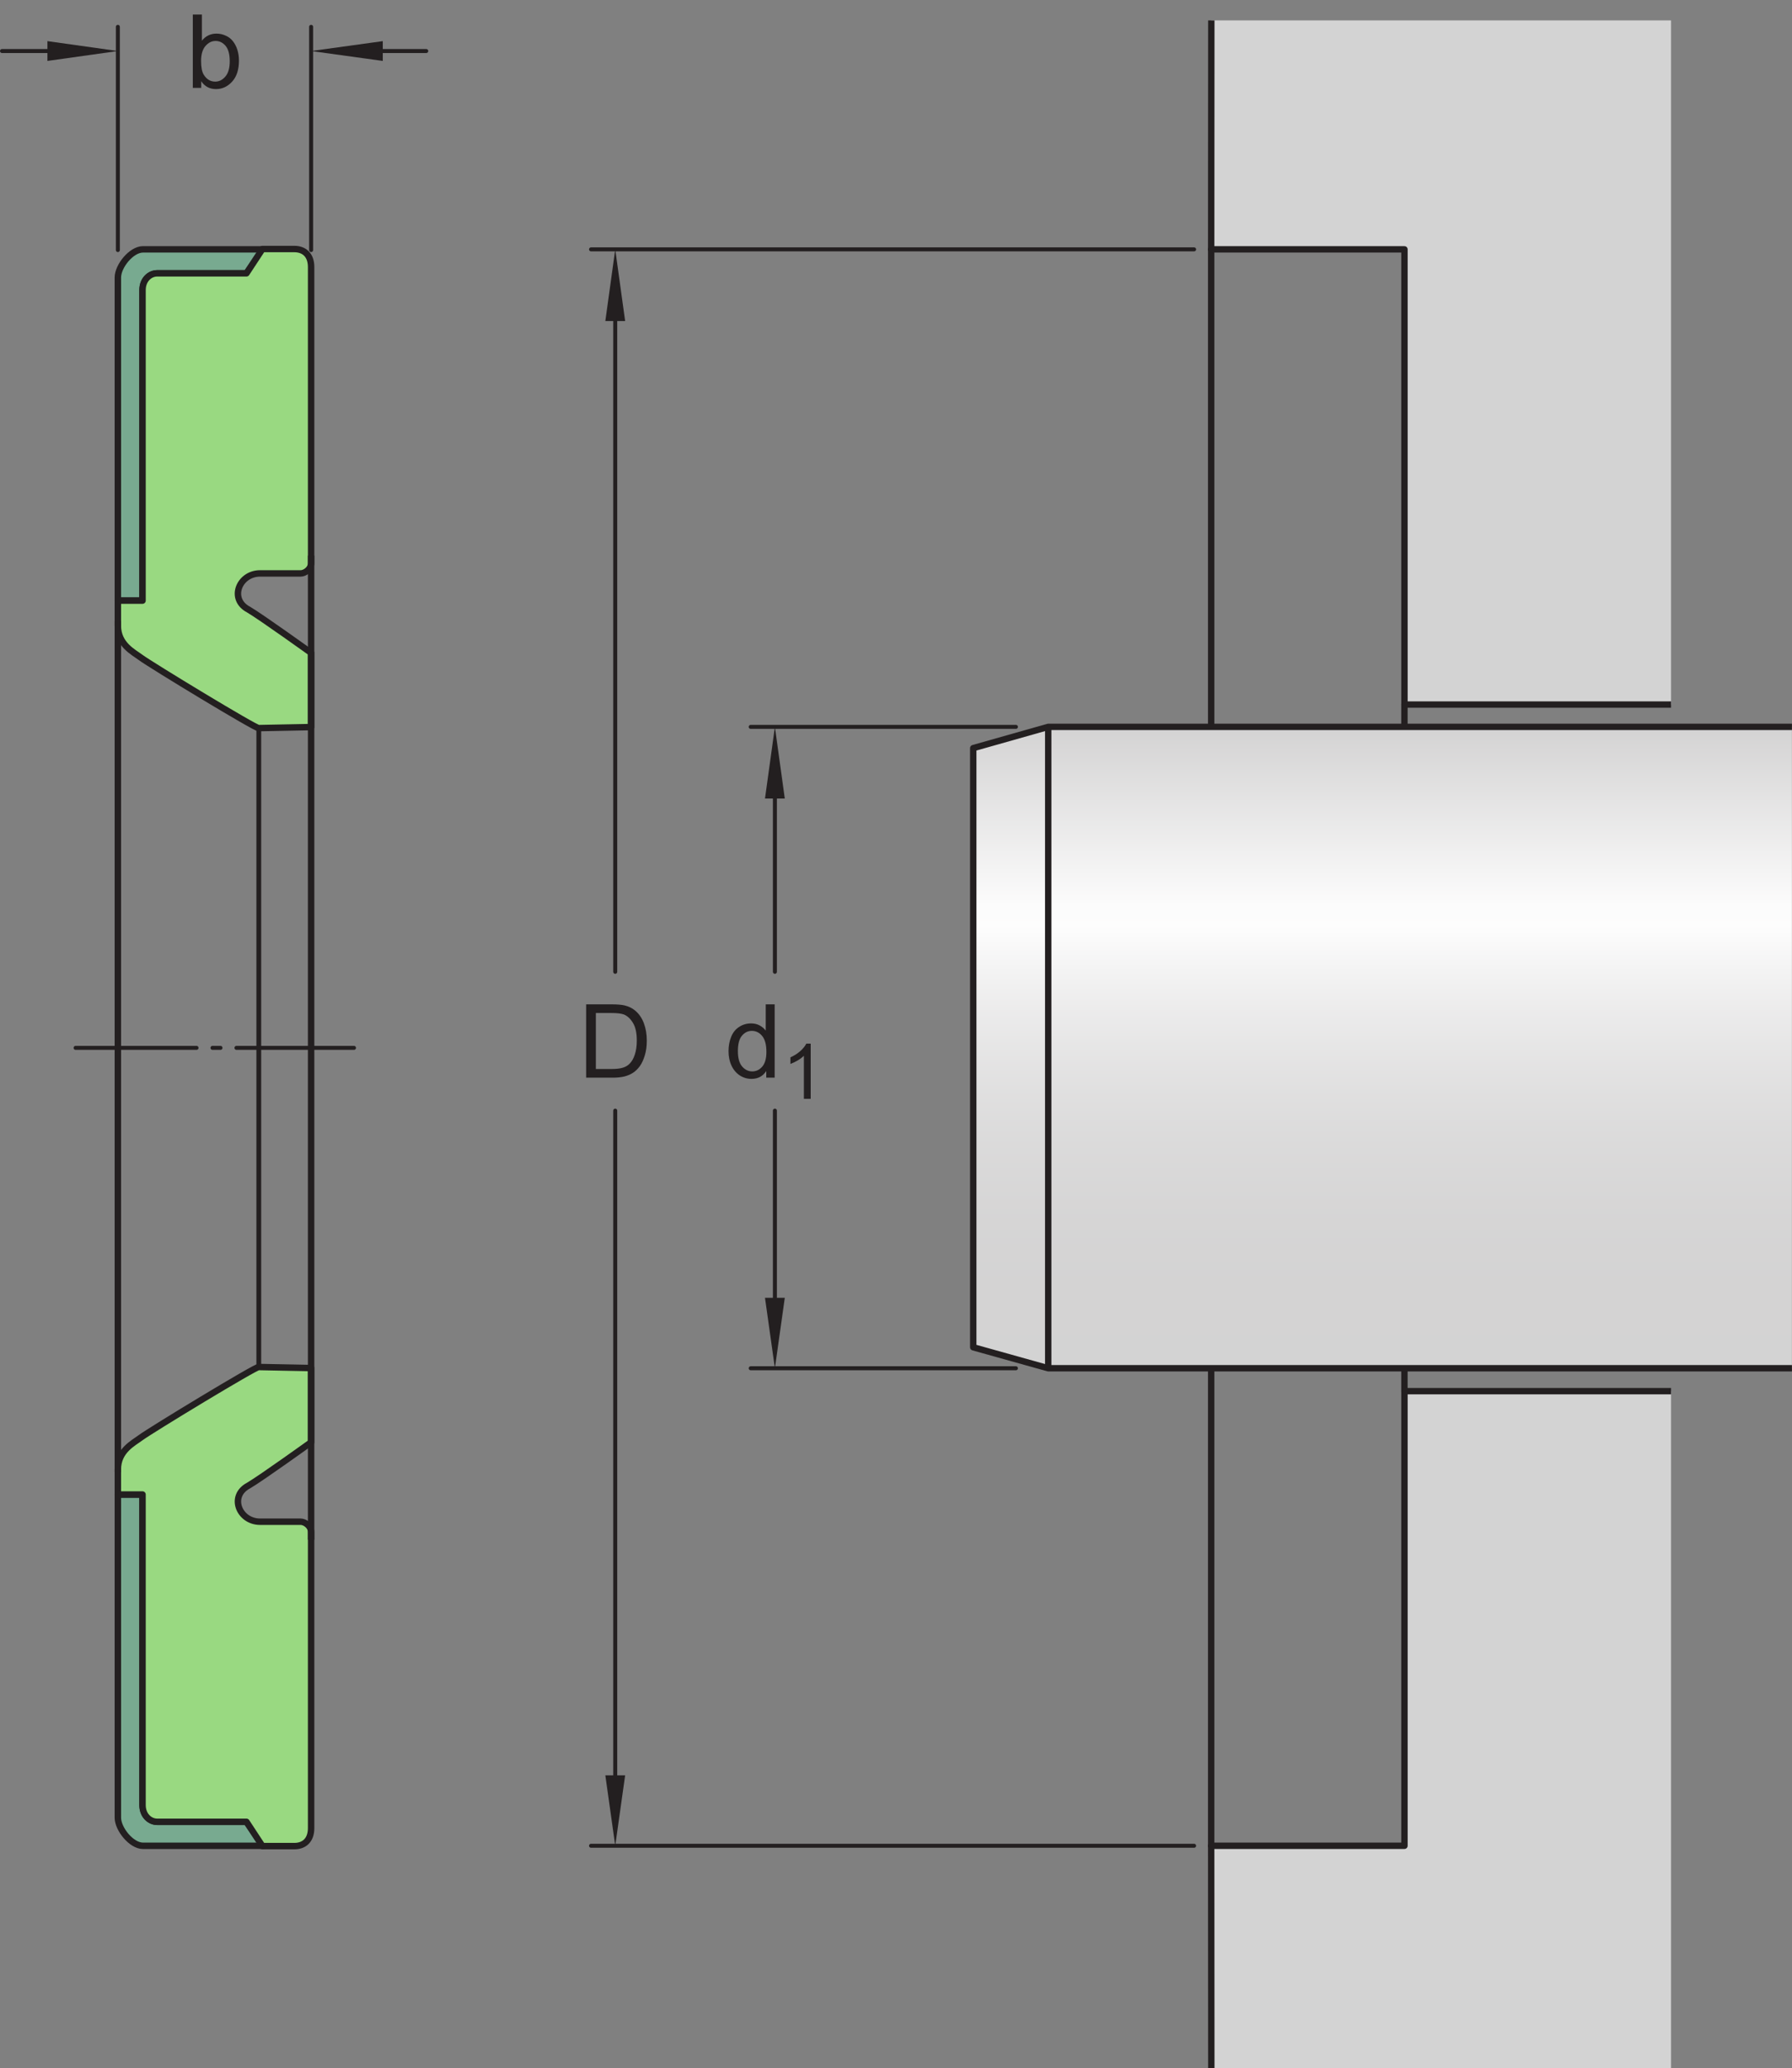
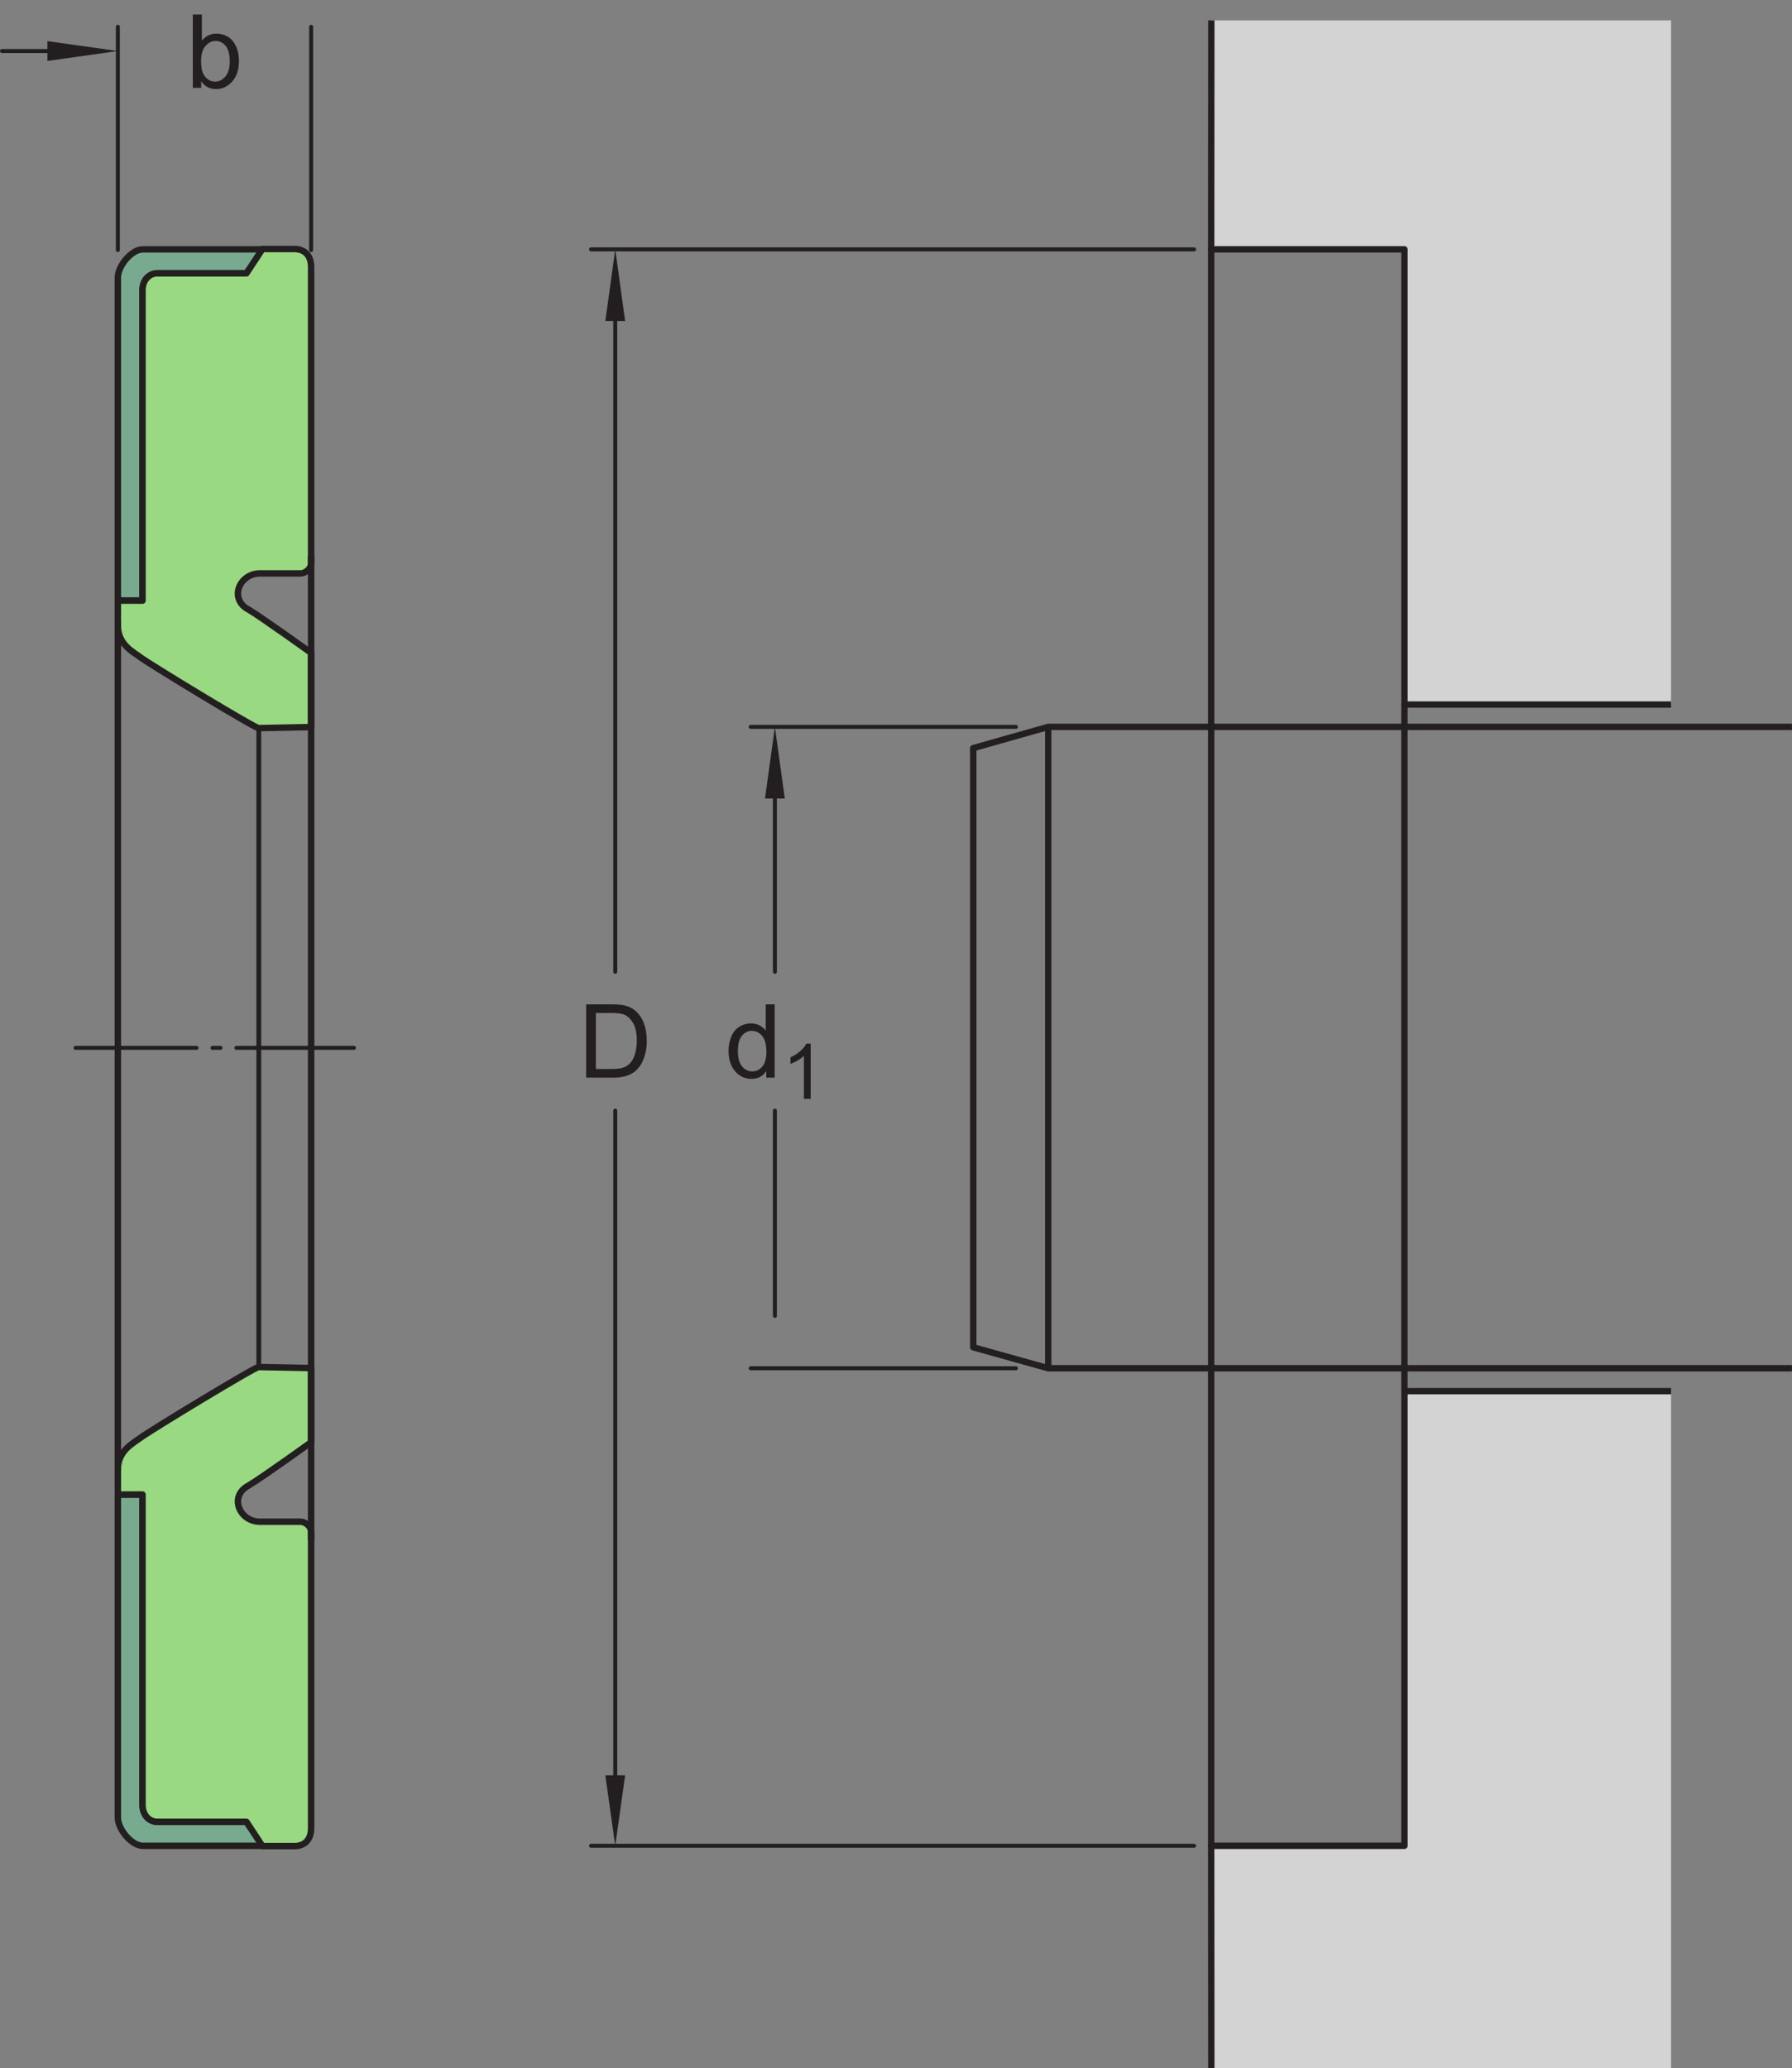
<svg xmlns="http://www.w3.org/2000/svg" xmlns:xlink="http://www.w3.org/1999/xlink" width="210.01pt" height="242.38pt" viewBox="0 0 210.01 242.38" version="1.1">
  <rect x="0" y="0" width="210.01" height="242.38" fill="#808080" stroke="none" />
  <defs>
    <g>
      <symbol overflow="visible" id="glyph0-0">
        <path style="stroke:none;" d="M 1.5 0 L 1.5 -7.5 L 7.5 -7.5 L 7.5 0 Z M 1.688 -0.188 L 7.312 -0.188 L 7.312 -7.312 L 1.688 -7.312 Z M 1.688 -0.188 " />
      </symbol>
      <symbol overflow="visible" id="glyph0-1">
        <path style="stroke:none;" d="M 4.828 0 L 4.828 -0.781 C 4.43 -0.164 3.852 0.141 3.094 0.141 C 2.594 0.141 2.133 0.004 1.719 -0.266 C 1.301 -0.547 0.977 -0.93 0.75 -1.422 C 0.52 -1.91 0.406 -2.473 0.406 -3.109 C 0.406 -3.723 0.508 -4.285 0.719 -4.797 C 0.926 -5.305 1.238 -5.691 1.656 -5.953 C 2.07 -6.223 2.535 -6.359 3.047 -6.359 C 3.422 -6.359 3.754 -6.281 4.047 -6.125 C 4.336 -5.969 4.578 -5.766 4.766 -5.516 L 4.766 -8.594 L 5.812 -8.594 L 5.812 0 Z M 1.5 -3.109 C 1.5 -2.305 1.664 -1.707 2 -1.312 C 2.332 -0.926 2.727 -0.734 3.188 -0.734 C 3.645 -0.734 4.035 -0.922 4.359 -1.297 C 4.68 -1.672 4.844 -2.242 4.844 -3.016 C 4.844 -3.867 4.676 -4.492 4.344 -4.891 C 4.02 -5.285 3.617 -5.484 3.141 -5.484 C 2.672 -5.484 2.281 -5.289 1.969 -4.906 C 1.656 -4.531 1.5 -3.93 1.5 -3.109 Z M 1.5 -3.109 " />
      </symbol>
      <symbol overflow="visible" id="glyph0-2">
        <path style="stroke:none;" d="M 0.922 0 L 0.922 -8.594 L 3.891 -8.594 C 4.555 -8.594 5.066 -8.551 5.422 -8.469 C 5.91 -8.352 6.328 -8.148 6.672 -7.859 C 7.129 -7.473 7.469 -6.977 7.688 -6.375 C 7.914 -5.781 8.031 -5.102 8.031 -4.344 C 8.031 -3.688 7.953 -3.109 7.797 -2.609 C 7.648 -2.109 7.457 -1.691 7.219 -1.359 C 6.977 -1.023 6.711 -0.766 6.422 -0.578 C 6.141 -0.391 5.801 -0.242 5.406 -0.141 C 5.008 -0.047 4.551 0 4.031 0 Z M 2.062 -1.016 L 3.891 -1.016 C 4.461 -1.016 4.91 -1.066 5.234 -1.172 C 5.555 -1.273 5.812 -1.426 6 -1.625 C 6.27 -1.883 6.477 -2.242 6.625 -2.703 C 6.781 -3.16 6.859 -3.711 6.859 -4.359 C 6.859 -5.254 6.707 -5.941 6.406 -6.422 C 6.113 -6.91 5.758 -7.238 5.344 -7.406 C 5.031 -7.52 4.539 -7.578 3.875 -7.578 L 2.062 -7.578 Z M 2.062 -1.016 " />
      </symbol>
      <symbol overflow="visible" id="glyph0-3">
        <path style="stroke:none;" d="M 1.766 0 L 0.781 0 L 0.781 -8.594 L 1.844 -8.594 L 1.844 -5.531 C 2.289 -6.082 2.859 -6.359 3.547 -6.359 C 3.93 -6.359 4.289 -6.281 4.625 -6.125 C 4.969 -5.977 5.25 -5.766 5.469 -5.484 C 5.695 -5.203 5.875 -4.863 6 -4.469 C 6.125 -4.07 6.188 -3.648 6.188 -3.203 C 6.188 -2.141 5.922 -1.316 5.391 -0.734 C 4.859 -0.148 4.227 0.141 3.5 0.141 C 2.758 0.141 2.18 -0.164 1.766 -0.781 Z M 1.75 -3.156 C 1.75 -2.414 1.852 -1.879 2.062 -1.547 C 2.395 -1.004 2.844 -0.734 3.406 -0.734 C 3.863 -0.734 4.258 -0.93 4.594 -1.328 C 4.938 -1.723 5.109 -2.32 5.109 -3.125 C 5.109 -3.938 4.945 -4.535 4.625 -4.922 C 4.301 -5.305 3.91 -5.5 3.453 -5.5 C 2.992 -5.5 2.594 -5.297 2.25 -4.891 C 1.914 -4.492 1.75 -3.914 1.75 -3.156 Z M 1.75 -3.156 " />
      </symbol>
      <symbol overflow="visible" id="glyph1-0">
        <path style="stroke:none;" d="M 1.125 0 L 1.125 -5.625 L 5.625 -5.625 L 5.625 0 Z M 1.266 -0.141 L 5.484 -0.141 L 5.484 -5.484 L 1.266 -5.484 Z M 1.266 -0.141 " />
      </symbol>
      <symbol overflow="visible" id="glyph1-1">
        <path style="stroke:none;" d="M 3.359 0 L 2.562 0 L 2.562 -5.047 C 2.375 -4.859 2.125 -4.672 1.812 -4.484 C 1.5 -4.305 1.223 -4.176 0.984 -4.094 L 0.984 -4.859 C 1.422 -5.055 1.805 -5.301 2.141 -5.594 C 2.473 -5.895 2.707 -6.188 2.844 -6.469 L 3.359 -6.469 Z M 3.359 0 " />
      </symbol>
    </g>
    <clipPath id="clip1">
      <path d="M 141 163 L 196 163 L 196 242.379 L 141 242.379 Z M 141 163 " />
    </clipPath>
    <clipPath id="clip2">
      <path d="M 141 162 L 197 162 L 197 242.379 L 141 242.379 Z M 141 162 " />
    </clipPath>
    <clipPath id="clip3">
-       <path d="M 122.398 85.18 L 210 85.18 L 210 85.281 L 122.398 85.281 Z M 122.102 85.281 L 210 85.281 L 210 85.379 L 122.102 85.379 Z M 121.699 85.379 L 210 85.379 L 210 85.48 L 121.699 85.48 Z M 121.398 85.48 L 210 85.48 L 210 85.578 L 121.398 85.578 Z M 121 85.578 L 210 85.578 L 210 85.68 L 121 85.68 Z M 120.699 85.68 L 210 85.68 L 210 85.781 L 120.699 85.781 Z M 120.301 85.781 L 210 85.781 L 210 85.879 L 120.301 85.879 Z M 120 85.879 L 210 85.879 L 210 85.98 L 120 85.98 Z M 119.602 85.98 L 210 85.98 L 210 86.078 L 119.602 86.078 Z M 119.301 86.078 L 210 86.078 L 210 86.18 L 119.301 86.18 Z M 118.898 86.18 L 210 86.18 L 210 86.281 L 118.898 86.281 Z M 118.602 86.281 L 210 86.281 L 210 86.379 L 118.602 86.379 Z M 118.199 86.379 L 210 86.379 L 210 86.48 L 118.199 86.48 Z M 117.898 86.48 L 210 86.48 L 210 86.578 L 117.898 86.578 Z M 117.5 86.578 L 210 86.578 L 210 86.68 L 117.5 86.68 Z M 117.199 86.68 L 210 86.68 L 210 86.781 L 117.199 86.781 Z M 116.801 86.781 L 210 86.781 L 210 86.879 L 116.801 86.879 Z M 116.398 86.879 L 210 86.879 L 210 86.98 L 116.398 86.98 Z M 116.102 86.98 L 210 86.98 L 210 87.078 L 116.102 87.078 Z M 115.699 87.078 L 210 87.078 L 210 87.18 L 115.699 87.18 Z M 115.398 87.18 L 210 87.18 L 210 87.281 L 115.398 87.281 Z M 115 87.281 L 210 87.281 L 210 87.379 L 115 87.379 Z M 114.699 87.379 L 210 87.379 L 210 87.48 L 114.699 87.48 Z M 114.301 87.48 L 210 87.48 L 210 87.578 L 114.301 87.578 Z M 114 87.578 L 210 87.578 L 210 157.98 L 114 157.98 Z M 114.301 157.98 L 210 157.98 L 210 158.078 L 114.301 158.078 Z M 114.699 158.078 L 210 158.078 L 210 158.18 L 114.699 158.18 Z M 115 158.18 L 210 158.18 L 210 158.281 L 115 158.281 Z M 115.398 158.281 L 210 158.281 L 210 158.379 L 115.398 158.379 Z M 115.801 158.379 L 210 158.379 L 210 158.48 L 115.801 158.48 Z M 116.102 158.48 L 210 158.48 L 210 158.578 L 116.102 158.578 Z M 116.5 158.578 L 210 158.578 L 210 158.68 L 116.5 158.68 Z M 116.801 158.68 L 210 158.68 L 210 158.781 L 116.801 158.781 Z M 117.199 158.781 L 210 158.781 L 210 158.879 L 117.199 158.879 Z M 117.5 158.879 L 210 158.879 L 210 158.98 L 117.5 158.98 Z M 117.898 158.98 L 210 158.98 L 210 159.078 L 117.898 159.078 Z M 118.301 159.078 L 210 159.078 L 210 159.18 L 118.301 159.18 Z M 118.602 159.18 L 210 159.18 L 210 159.281 L 118.602 159.281 Z M 119 159.281 L 210 159.281 L 210 159.379 L 119 159.379 Z M 119.301 159.379 L 210 159.379 L 210 159.48 L 119.301 159.48 Z M 119.699 159.48 L 210 159.48 L 210 159.578 L 119.699 159.578 Z M 120 159.578 L 210 159.578 L 210 159.68 L 120 159.68 Z M 120.398 159.68 L 210 159.68 L 210 159.781 L 120.398 159.781 Z M 120.801 159.781 L 210 159.781 L 210 159.879 L 120.801 159.879 Z M 121.102 159.879 L 210 159.879 L 210 159.98 L 121.102 159.98 Z M 121.5 159.98 L 210 159.98 L 210 160.078 L 121.5 160.078 Z M 121.801 160.078 L 210 160.078 L 210 160.18 L 121.801 160.18 Z M 122.199 160.18 L 210 160.18 L 210 160.281 L 122.199 160.281 Z M 122.5 160.281 L 210 160.281 L 210 160.379 L 122.5 160.379 Z M 122.5 160.281 " />
-     </clipPath>
+       </clipPath>
    <clipPath id="clip4">
      <path d="M 122.844 85.184 L 114.059 87.672 L 114.059 157.891 L 122.844 160.348 L 210.004 160.348 L 210.004 85.184 Z M 122.844 85.184 " />
    </clipPath>
    <linearGradient id="linear0" gradientUnits="userSpaceOnUse" x1="0" y1="0" x2="1" y2="0" gradientTransform="matrix(0,75.166,75.166,0,162.032,85.182)">
      <stop offset="0" style="stop-color:rgb(82.745%,82.431%,82.509%);stop-opacity:1;" />
      <stop offset="0.004" style="stop-color:rgb(82.971%,82.661%,82.738%);stop-opacity:1;" />
      <stop offset="0.008" style="stop-color:rgb(83.195%,82.89%,82.967%);stop-opacity:1;" />
      <stop offset="0.012" style="stop-color:rgb(83.421%,83.119%,83.194%);stop-opacity:1;" />
      <stop offset="0.016" style="stop-color:rgb(83.644%,83.347%,83.421%);stop-opacity:1;" />
      <stop offset="0.02" style="stop-color:rgb(83.87%,83.575%,83.649%);stop-opacity:1;" />
      <stop offset="0.023" style="stop-color:rgb(84.093%,83.804%,83.876%);stop-opacity:1;" />
      <stop offset="0.027" style="stop-color:rgb(84.319%,84.033%,84.103%);stop-opacity:1;" />
      <stop offset="0.031" style="stop-color:rgb(84.544%,84.262%,84.332%);stop-opacity:1;" />
      <stop offset="0.035" style="stop-color:rgb(84.769%,84.491%,84.561%);stop-opacity:1;" />
      <stop offset="0.039" style="stop-color:rgb(84.993%,84.72%,84.787%);stop-opacity:1;" />
      <stop offset="0.043" style="stop-color:rgb(85.217%,84.949%,85.016%);stop-opacity:1;" />
      <stop offset="0.047" style="stop-color:rgb(85.442%,85.176%,85.242%);stop-opacity:1;" />
      <stop offset="0.051" style="stop-color:rgb(85.666%,85.405%,85.471%);stop-opacity:1;" />
      <stop offset="0.055" style="stop-color:rgb(85.892%,85.635%,85.698%);stop-opacity:1;" />
      <stop offset="0.059" style="stop-color:rgb(86.116%,85.864%,85.927%);stop-opacity:1;" />
      <stop offset="0.062" style="stop-color:rgb(86.34%,86.092%,86.154%);stop-opacity:1;" />
      <stop offset="0.066" style="stop-color:rgb(86.566%,86.32%,86.382%);stop-opacity:1;" />
      <stop offset="0.07" style="stop-color:rgb(86.789%,86.549%,86.609%);stop-opacity:1;" />
      <stop offset="0.074" style="stop-color:rgb(87.015%,86.778%,86.836%);stop-opacity:1;" />
      <stop offset="0.078" style="stop-color:rgb(87.239%,87.007%,87.065%);stop-opacity:1;" />
      <stop offset="0.082" style="stop-color:rgb(87.465%,87.236%,87.294%);stop-opacity:1;" />
      <stop offset="0.086" style="stop-color:rgb(87.689%,87.465%,87.52%);stop-opacity:1;" />
      <stop offset="0.09" style="stop-color:rgb(87.914%,87.694%,87.749%);stop-opacity:1;" />
      <stop offset="0.094" style="stop-color:rgb(88.138%,87.921%,87.975%);stop-opacity:1;" />
      <stop offset="0.098" style="stop-color:rgb(88.362%,88.15%,88.203%);stop-opacity:1;" />
      <stop offset="0.102" style="stop-color:rgb(88.588%,88.38%,88.431%);stop-opacity:1;" />
      <stop offset="0.105" style="stop-color:rgb(88.812%,88.609%,88.66%);stop-opacity:1;" />
      <stop offset="0.109" style="stop-color:rgb(89.037%,88.837%,88.887%);stop-opacity:1;" />
      <stop offset="0.113" style="stop-color:rgb(89.261%,89.066%,89.114%);stop-opacity:1;" />
      <stop offset="0.117" style="stop-color:rgb(89.485%,89.294%,89.342%);stop-opacity:1;" />
      <stop offset="0.121" style="stop-color:rgb(89.711%,89.523%,89.569%);stop-opacity:1;" />
      <stop offset="0.125" style="stop-color:rgb(89.935%,89.752%,89.798%);stop-opacity:1;" />
      <stop offset="0.129" style="stop-color:rgb(90.161%,89.981%,90.025%);stop-opacity:1;" />
      <stop offset="0.133" style="stop-color:rgb(90.384%,90.21%,90.253%);stop-opacity:1;" />
      <stop offset="0.137" style="stop-color:rgb(90.61%,90.439%,90.482%);stop-opacity:1;" />
      <stop offset="0.141" style="stop-color:rgb(90.834%,90.666%,90.707%);stop-opacity:1;" />
      <stop offset="0.145" style="stop-color:rgb(91.058%,90.895%,90.936%);stop-opacity:1;" />
      <stop offset="0.148" style="stop-color:rgb(91.284%,91.125%,91.164%);stop-opacity:1;" />
      <stop offset="0.152" style="stop-color:rgb(91.508%,91.354%,91.393%);stop-opacity:1;" />
      <stop offset="0.156" style="stop-color:rgb(91.733%,91.582%,91.62%);stop-opacity:1;" />
      <stop offset="0.16" style="stop-color:rgb(91.957%,91.811%,91.847%);stop-opacity:1;" />
      <stop offset="0.164" style="stop-color:rgb(92.181%,92.039%,92.075%);stop-opacity:1;" />
      <stop offset="0.168" style="stop-color:rgb(92.406%,92.268%,92.302%);stop-opacity:1;" />
      <stop offset="0.172" style="stop-color:rgb(92.632%,92.497%,92.531%);stop-opacity:1;" />
      <stop offset="0.176" style="stop-color:rgb(92.856%,92.726%,92.758%);stop-opacity:1;" />
      <stop offset="0.18" style="stop-color:rgb(93.08%,92.955%,92.986%);stop-opacity:1;" />
      <stop offset="0.184" style="stop-color:rgb(93.306%,93.184%,93.214%);stop-opacity:1;" />
      <stop offset="0.188" style="stop-color:rgb(93.529%,93.411%,93.44%);stop-opacity:1;" />
      <stop offset="0.191" style="stop-color:rgb(93.755%,93.64%,93.669%);stop-opacity:1;" />
      <stop offset="0.195" style="stop-color:rgb(93.979%,93.871%,93.896%);stop-opacity:1;" />
      <stop offset="0.199" style="stop-color:rgb(94.205%,94.099%,94.125%);stop-opacity:1;" />
      <stop offset="0.203" style="stop-color:rgb(94.429%,94.327%,94.353%);stop-opacity:1;" />
      <stop offset="0.207" style="stop-color:rgb(94.653%,94.556%,94.58%);stop-opacity:1;" />
      <stop offset="0.211" style="stop-color:rgb(94.878%,94.785%,94.807%);stop-opacity:1;" />
      <stop offset="0.215" style="stop-color:rgb(95.102%,95.013%,95.035%);stop-opacity:1;" />
      <stop offset="0.219" style="stop-color:rgb(95.328%,95.242%,95.264%);stop-opacity:1;" />
      <stop offset="0.223" style="stop-color:rgb(95.552%,95.471%,95.491%);stop-opacity:1;" />
      <stop offset="0.227" style="stop-color:rgb(95.776%,95.7%,95.718%);stop-opacity:1;" />
      <stop offset="0.23" style="stop-color:rgb(96.001%,95.929%,95.947%);stop-opacity:1;" />
      <stop offset="0.234" style="stop-color:rgb(96.225%,96.156%,96.173%);stop-opacity:1;" />
      <stop offset="0.238" style="stop-color:rgb(96.451%,96.385%,96.402%);stop-opacity:1;" />
      <stop offset="0.242" style="stop-color:rgb(96.675%,96.616%,96.629%);stop-opacity:1;" />
      <stop offset="0.246" style="stop-color:rgb(96.901%,96.844%,96.858%);stop-opacity:1;" />
      <stop offset="0.25" style="stop-color:rgb(97.124%,97.072%,97.086%);stop-opacity:1;" />
      <stop offset="0.254" style="stop-color:rgb(97.35%,97.301%,97.313%);stop-opacity:1;" />
      <stop offset="0.258" style="stop-color:rgb(97.574%,97.53%,97.54%);stop-opacity:1;" />
      <stop offset="0.262" style="stop-color:rgb(97.798%,97.758%,97.768%);stop-opacity:1;" />
      <stop offset="0.266" style="stop-color:rgb(98.024%,97.987%,97.997%);stop-opacity:1;" />
      <stop offset="0.27" style="stop-color:rgb(98.248%,98.216%,98.224%);stop-opacity:1;" />
      <stop offset="0.273" style="stop-color:rgb(98.473%,98.445%,98.451%);stop-opacity:1;" />
      <stop offset="0.277" style="stop-color:rgb(98.697%,98.674%,98.68%);stop-opacity:1;" />
      <stop offset="0.281" style="stop-color:rgb(98.921%,98.901%,98.906%);stop-opacity:1;" />
      <stop offset="0.312" style="stop-color:rgb(99.077%,99.06%,99.063%);stop-opacity:1;" />
      <stop offset="0.316" style="stop-color:rgb(98.997%,98.979%,98.984%);stop-opacity:1;" />
      <stop offset="0.32" style="stop-color:rgb(98.763%,98.741%,98.746%);stop-opacity:1;" />
      <stop offset="0.324" style="stop-color:rgb(98.532%,98.506%,98.512%);stop-opacity:1;" />
      <stop offset="0.328" style="stop-color:rgb(98.302%,98.271%,98.279%);stop-opacity:1;" />
      <stop offset="0.332" style="stop-color:rgb(98.076%,98.041%,98.05%);stop-opacity:1;" />
      <stop offset="0.336" style="stop-color:rgb(97.85%,97.81%,97.82%);stop-opacity:1;" />
      <stop offset="0.34" style="stop-color:rgb(97.627%,97.585%,97.595%);stop-opacity:1;" />
      <stop offset="0.344" style="stop-color:rgb(97.404%,97.357%,97.369%);stop-opacity:1;" />
      <stop offset="0.348" style="stop-color:rgb(97.186%,97.134%,97.148%);stop-opacity:1;" />
      <stop offset="0.352" style="stop-color:rgb(96.968%,96.913%,96.927%);stop-opacity:1;" />
      <stop offset="0.355" style="stop-color:rgb(96.753%,96.693%,96.709%);stop-opacity:1;" />
      <stop offset="0.359" style="stop-color:rgb(96.538%,96.475%,96.49%);stop-opacity:1;" />
      <stop offset="0.363" style="stop-color:rgb(96.327%,96.262%,96.278%);stop-opacity:1;" />
      <stop offset="0.367" style="stop-color:rgb(96.117%,96.046%,96.065%);stop-opacity:1;" />
      <stop offset="0.371" style="stop-color:rgb(95.912%,95.837%,95.856%);stop-opacity:1;" />
      <stop offset="0.375" style="stop-color:rgb(95.705%,95.627%,95.647%);stop-opacity:1;" />
      <stop offset="0.379" style="stop-color:rgb(95.503%,95.421%,95.441%);stop-opacity:1;" />
      <stop offset="0.383" style="stop-color:rgb(95.3%,95.215%,95.236%);stop-opacity:1;" />
      <stop offset="0.387" style="stop-color:rgb(95.1%,95.012%,95.033%);stop-opacity:1;" />
      <stop offset="0.391" style="stop-color:rgb(94.902%,94.809%,94.832%);stop-opacity:1;" />
      <stop offset="0.395" style="stop-color:rgb(94.707%,94.611%,94.635%);stop-opacity:1;" />
      <stop offset="0.398" style="stop-color:rgb(94.513%,94.412%,94.438%);stop-opacity:1;" />
      <stop offset="0.402" style="stop-color:rgb(94.322%,94.218%,94.244%);stop-opacity:1;" />
      <stop offset="0.406" style="stop-color:rgb(94.13%,94.023%,94.049%);stop-opacity:1;" />
      <stop offset="0.41" style="stop-color:rgb(93.942%,93.832%,93.86%);stop-opacity:1;" />
      <stop offset="0.414" style="stop-color:rgb(93.756%,93.642%,93.671%);stop-opacity:1;" />
      <stop offset="0.418" style="stop-color:rgb(93.573%,93.456%,93.484%);stop-opacity:1;" />
      <stop offset="0.422" style="stop-color:rgb(93.388%,93.268%,93.298%);stop-opacity:1;" />
      <stop offset="0.426" style="stop-color:rgb(93.21%,93.086%,93.117%);stop-opacity:1;" />
      <stop offset="0.43" style="stop-color:rgb(93.03%,92.902%,92.934%);stop-opacity:1;" />
      <stop offset="0.434" style="stop-color:rgb(92.854%,92.725%,92.757%);stop-opacity:1;" />
      <stop offset="0.438" style="stop-color:rgb(92.677%,92.545%,92.578%);stop-opacity:1;" />
      <stop offset="0.441" style="stop-color:rgb(92.505%,92.369%,92.403%);stop-opacity:1;" />
      <stop offset="0.445" style="stop-color:rgb(92.332%,92.194%,92.227%);stop-opacity:1;" />
      <stop offset="0.449" style="stop-color:rgb(92.165%,92.021%,92.056%);stop-opacity:1;" />
      <stop offset="0.453" style="stop-color:rgb(91.994%,91.849%,91.885%);stop-opacity:1;" />
      <stop offset="0.461" style="stop-color:rgb(91.83%,91.681%,91.718%);stop-opacity:1;" />
      <stop offset="0.469" style="stop-color:rgb(91.504%,91.348%,91.386%);stop-opacity:1;" />
      <stop offset="0.477" style="stop-color:rgb(91.185%,91.025%,91.064%);stop-opacity:1;" />
      <stop offset="0.484" style="stop-color:rgb(90.872%,90.707%,90.749%);stop-opacity:1;" />
      <stop offset="0.492" style="stop-color:rgb(90.567%,90.396%,90.439%);stop-opacity:1;" />
      <stop offset="0.5" style="stop-color:rgb(90.268%,90.091%,90.135%);stop-opacity:1;" />
      <stop offset="0.508" style="stop-color:rgb(89.978%,89.795%,89.841%);stop-opacity:1;" />
      <stop offset="0.516" style="stop-color:rgb(89.693%,89.507%,89.552%);stop-opacity:1;" />
      <stop offset="0.523" style="stop-color:rgb(89.415%,89.223%,89.272%);stop-opacity:1;" />
      <stop offset="0.531" style="stop-color:rgb(89.146%,88.948%,88.997%);stop-opacity:1;" />
      <stop offset="0.539" style="stop-color:rgb(88.882%,88.68%,88.73%);stop-opacity:1;" />
      <stop offset="0.547" style="stop-color:rgb(88.626%,88.419%,88.47%);stop-opacity:1;" />
      <stop offset="0.555" style="stop-color:rgb(88.374%,88.162%,88.216%);stop-opacity:1;" />
      <stop offset="0.562" style="stop-color:rgb(88.13%,87.915%,87.968%);stop-opacity:1;" />
      <stop offset="0.57" style="stop-color:rgb(87.892%,87.672%,87.727%);stop-opacity:1;" />
      <stop offset="0.578" style="stop-color:rgb(87.662%,87.437%,87.494%);stop-opacity:1;" />
      <stop offset="0.586" style="stop-color:rgb(87.437%,87.209%,87.265%);stop-opacity:1;" />
      <stop offset="0.594" style="stop-color:rgb(87.219%,86.987%,87.045%);stop-opacity:1;" />
      <stop offset="0.602" style="stop-color:rgb(87.009%,86.772%,86.83%);stop-opacity:1;" />
      <stop offset="0.609" style="stop-color:rgb(86.801%,86.562%,86.621%);stop-opacity:1;" />
      <stop offset="0.617" style="stop-color:rgb(86.601%,86.357%,86.418%);stop-opacity:1;" />
      <stop offset="0.625" style="stop-color:rgb(86.407%,86.16%,86.221%);stop-opacity:1;" />
      <stop offset="0.633" style="stop-color:rgb(86.221%,85.97%,86.032%);stop-opacity:1;" />
      <stop offset="0.641" style="stop-color:rgb(86.038%,85.783%,85.847%);stop-opacity:1;" />
      <stop offset="0.648" style="stop-color:rgb(85.863%,85.605%,85.669%);stop-opacity:1;" />
      <stop offset="0.656" style="stop-color:rgb(85.693%,85.432%,85.497%);stop-opacity:1;" />
      <stop offset="0.672" style="stop-color:rgb(85.451%,85.185%,85.252%);stop-opacity:1;" />
      <stop offset="0.688" style="stop-color:rgb(85.144%,84.874%,84.941%);stop-opacity:1;" />
      <stop offset="0.703" style="stop-color:rgb(84.86%,84.584%,84.653%);stop-opacity:1;" />
      <stop offset="0.719" style="stop-color:rgb(84.596%,84.315%,84.386%);stop-opacity:1;" />
      <stop offset="0.734" style="stop-color:rgb(84.354%,84.07%,84.14%);stop-opacity:1;" />
      <stop offset="0.75" style="stop-color:rgb(84.132%,83.844%,83.916%);stop-opacity:1;" />
      <stop offset="0.766" style="stop-color:rgb(83.931%,83.638%,83.71%);stop-opacity:1;" />
      <stop offset="0.781" style="stop-color:rgb(83.748%,83.452%,83.525%);stop-opacity:1;" />
      <stop offset="0.812" style="stop-color:rgb(83.513%,83.212%,83.287%);stop-opacity:1;" />
      <stop offset="0.844" style="stop-color:rgb(83.25%,82.947%,83.022%);stop-opacity:1;" />
      <stop offset="0.875" style="stop-color:rgb(83.052%,82.744%,82.82%);stop-opacity:1;" />
      <stop offset="1" style="stop-color:rgb(82.857%,82.545%,82.623%);stop-opacity:1;" />
    </linearGradient>
    <clipPath id="clip5">
      <path d="M 113 84 L 210.012 84 L 210.012 161 L 113 161 Z M 113 84 " />
    </clipPath>
  </defs>
  <g id="surface1">
    <path style="fill:none;stroke-width:7.48;stroke-linecap:round;stroke-linejoin:miter;stroke:rgb(13.73%,12.16%,12.549%);stroke-opacity:1;stroke-miterlimit:1;" d="M 1419.414 2131.573 L 1419.414 260.714 " transform="matrix(0.1,0,0,-0.1,0,242.38)" />
    <path style="fill:none;stroke-width:7.48;stroke-linecap:round;stroke-linejoin:miter;stroke:rgb(13.73%,12.16%,12.549%);stroke-opacity:1;stroke-miterlimit:1;" d="M 1645.898 1598.136 L 1645.898 793.487 " transform="matrix(0.1,0,0,-0.1,0,242.38)" />
    <path style=" stroke:none;fill-rule:nonzero;fill:rgb(82.751%,82.437%,82.515%);fill-opacity:1;" d="M 141.957 2.391 L 195.836 2.391 L 195.836 82.566 L 164.594 82.566 L 164.594 29.223 L 141.941 29.223 " />
    <g clip-path="url(#clip1)" clip-rule="nonzero">
      <path style=" stroke:none;fill-rule:nonzero;fill:rgb(82.751%,82.437%,82.515%);fill-opacity:1;" d="M 164.59 163.031 L 164.59 216.309 L 141.941 216.309 L 141.957 242.379 L 195.836 242.379 L 195.836 163.031 " />
    </g>
    <path style="fill:none;stroke-width:7.48;stroke-linecap:butt;stroke-linejoin:round;stroke:rgb(13.73%,12.16%,12.549%);stroke-opacity:1;stroke-miterlimit:3.864;" d="M 1958.359 1598.136 L 1645.938 1598.136 L 1645.938 2131.573 L 1419.414 2131.573 L 1419.57 2399.894 " transform="matrix(0.1,0,0,-0.1,0,242.38)" />
    <g clip-path="url(#clip2)" clip-rule="nonzero">
      <path style="fill:none;stroke-width:7.48;stroke-linecap:butt;stroke-linejoin:round;stroke:rgb(13.73%,12.16%,12.549%);stroke-opacity:1;stroke-miterlimit:3.864;" d="M 1419.57 0.011 L 1419.414 260.714 L 1645.938 260.714 L 1645.938 793.487 L 1958.359 793.487 " transform="matrix(0.1,0,0,-0.1,0,242.38)" />
    </g>
    <g clip-path="url(#clip3)" clip-rule="nonzero">
      <g clip-path="url(#clip4)" clip-rule="nonzero">
        <path style=" stroke:none;fill-rule:nonzero;fill:url(#linear0);" d="M 114.059 85.184 L 210 85.184 L 210 160.348 L 114.059 160.348 Z M 114.059 85.184 " />
      </g>
    </g>
    <g clip-path="url(#clip5)" clip-rule="nonzero">
      <path style="fill:none;stroke-width:7.48;stroke-linecap:butt;stroke-linejoin:round;stroke:rgb(13.73%,12.16%,12.549%);stroke-opacity:1;stroke-miterlimit:3.864;" d="M 2100.039 820.323 L 1228.438 820.323 L 1140.586 844.894 L 1140.586 1547.081 L 1228.438 1571.964 L 2100.039 1571.964 " transform="matrix(0.1,0,0,-0.1,0,242.38)" />
    </g>
    <path style="fill:none;stroke-width:7.48;stroke-linecap:butt;stroke-linejoin:round;stroke:rgb(13.73%,12.16%,12.549%);stroke-opacity:1;stroke-miterlimit:3.864;" d="M 1228.438 1571.964 L 1228.438 820.323 " transform="matrix(0.1,0,0,-0.1,0,242.38)" />
    <g style="fill:rgb(13.73%,12.16%,12.549%);fill-opacity:1;">
      <use xlink:href="#glyph0-1" x="84.973" y="126.294" />
    </g>
    <g style="fill:rgb(13.73%,12.16%,12.549%);fill-opacity:1;">
      <use xlink:href="#glyph1-1" x="91.648" y="128.774" />
    </g>
    <path style="fill:none;stroke-width:4.68;stroke-linecap:round;stroke-linejoin:miter;stroke:rgb(13.73%,12.16%,12.549%);stroke-opacity:1;stroke-miterlimit:1;" d="M 1190.586 1571.964 L 879.766 1571.964 " transform="matrix(0.1,0,0,-0.1,0,242.38)" />
    <path style="fill:none;stroke-width:4.68;stroke-linecap:round;stroke-linejoin:miter;stroke:rgb(13.73%,12.16%,12.549%);stroke-opacity:1;stroke-miterlimit:1;" d="M 908.125 1509.269 L 908.125 1284.933 " transform="matrix(0.1,0,0,-0.1,0,242.38)" />
    <path style=" stroke:none;fill-rule:nonzero;fill:rgb(13.73%,12.16%,12.549%);fill-opacity:1;" d="M 91.973 93.582 L 90.812 85.184 L 89.652 93.582 " />
    <path style="fill:none;stroke-width:4.68;stroke-linecap:round;stroke-linejoin:miter;stroke:rgb(13.73%,12.16%,12.549%);stroke-opacity:1;stroke-miterlimit:1;" d="M 1190.586 820.323 L 879.766 820.323 " transform="matrix(0.1,0,0,-0.1,0,242.38)" />
    <path style="fill:none;stroke-width:4.68;stroke-linecap:round;stroke-linejoin:miter;stroke:rgb(13.73%,12.16%,12.549%);stroke-opacity:1;stroke-miterlimit:1;" d="M 908.125 1122.237 L 908.125 881.73 " transform="matrix(0.1,0,0,-0.1,0,242.38)" />
-     <path style=" stroke:none;fill-rule:nonzero;fill:rgb(13.73%,12.16%,12.549%);fill-opacity:1;" d="M 89.652 152.094 L 90.812 160.348 L 91.973 152.094 " />
    <g style="fill:rgb(13.73%,12.16%,12.549%);fill-opacity:1;">
      <use xlink:href="#glyph0-2" x="67.769" y="126.294" />
    </g>
    <path style="fill:none;stroke-width:4.68;stroke-linecap:round;stroke-linejoin:miter;stroke:rgb(13.73%,12.16%,12.549%);stroke-opacity:1;stroke-miterlimit:1;" d="M 1399.414 2131.573 L 692.656 2131.573 " transform="matrix(0.1,0,0,-0.1,0,242.38)" />
    <path style="fill:none;stroke-width:4.68;stroke-linecap:round;stroke-linejoin:miter;stroke:rgb(13.73%,12.16%,12.549%);stroke-opacity:1;stroke-miterlimit:1;" d="M 721.016 2068.839 L 721.016 1284.933 " transform="matrix(0.1,0,0,-0.1,0,242.38)" />
    <path style=" stroke:none;fill-rule:nonzero;fill:rgb(13.73%,12.16%,12.549%);fill-opacity:1;" d="M 73.262 37.621 L 72.102 29.223 L 70.941 37.621 " />
    <path style="fill:none;stroke-width:4.68;stroke-linecap:round;stroke-linejoin:miter;stroke:rgb(13.73%,12.16%,12.549%);stroke-opacity:1;stroke-miterlimit:1;" d="M 1399.414 260.714 L 692.656 260.714 " transform="matrix(0.1,0,0,-0.1,0,242.38)" />
    <path style="fill:none;stroke-width:4.68;stroke-linecap:round;stroke-linejoin:miter;stroke:rgb(13.73%,12.16%,12.549%);stroke-opacity:1;stroke-miterlimit:1;" d="M 721.016 1122.237 L 721.016 322.12 " transform="matrix(0.1,0,0,-0.1,0,242.38)" />
    <path style=" stroke:none;fill-rule:nonzero;fill:rgb(13.73%,12.16%,12.549%);fill-opacity:1;" d="M 70.941 208.055 L 72.102 216.309 L 73.262 208.055 " />
    <g style="fill:rgb(13.73%,12.16%,12.549%);fill-opacity:1;">
      <use xlink:href="#glyph0-3" x="21.815" y="10.299" />
    </g>
    <path style="fill:none;stroke-width:4.68;stroke-linecap:round;stroke-linejoin:miter;stroke:rgb(13.73%,12.16%,12.549%);stroke-opacity:1;stroke-miterlimit:1;" d="M 364.609 2130.753 L 364.609 2392.355 " transform="matrix(0.1,0,0,-0.1,0,242.38)" />
-     <path style="fill:none;stroke-width:4.68;stroke-linecap:round;stroke-linejoin:miter;stroke:rgb(13.73%,12.16%,12.549%);stroke-opacity:1;stroke-miterlimit:1;" d="M 427.305 2363.995 L 499.531 2363.995 " transform="matrix(0.1,0,0,-0.1,0,242.38)" />
-     <path style=" stroke:none;fill-rule:nonzero;fill:rgb(13.73%,12.16%,12.549%);fill-opacity:1;" d="M 44.859 7.141 L 36.461 5.98 L 44.859 4.82 " />
    <path style="fill:none;stroke-width:4.68;stroke-linecap:round;stroke-linejoin:miter;stroke:rgb(13.73%,12.16%,12.549%);stroke-opacity:1;stroke-miterlimit:1;" d="M 138.125 2130.753 L 138.125 2392.355 " transform="matrix(0.1,0,0,-0.1,0,242.38)" />
    <path style="fill:none;stroke-width:4.68;stroke-linecap:round;stroke-linejoin:miter;stroke:rgb(13.73%,12.16%,12.549%);stroke-opacity:1;stroke-miterlimit:1;" d="M 2.344 2363.995 L 76.719 2363.995 " transform="matrix(0.1,0,0,-0.1,0,242.38)" />
    <path style=" stroke:none;fill-rule:nonzero;fill:rgb(13.73%,12.16%,12.549%);fill-opacity:1;" d="M 5.559 4.82 L 13.812 5.98 L 5.559 7.141 " />
    <path style=" stroke:none;fill-rule:evenodd;fill:rgb(46.944%,66.789%,56.308%);fill-opacity:1;" d="M 13.812 70.387 L 16.703 70.387 L 16.703 33.992 C 16.703 32.766 17.559 32.031 18.418 32.031 L 28.883 32.031 L 30.844 29.223 L 16.75 29.223 C 15.402 29.223 13.812 31.18 13.812 32.527 " />
    <path style="fill:none;stroke-width:7.54;stroke-linecap:butt;stroke-linejoin:round;stroke:rgb(13.73%,12.16%,12.549%);stroke-opacity:1;stroke-miterlimit:2.613;" d="M 138.125 1719.933 L 167.031 1719.933 L 167.031 2083.878 C 167.031 2096.144 175.586 2103.488 184.18 2103.488 L 288.828 2103.488 L 308.438 2131.573 L 167.5 2131.573 C 154.023 2131.573 138.125 2112.003 138.125 2098.527 Z M 138.125 1719.933 " transform="matrix(0.1,0,0,-0.1,0,242.38)" />
    <path style=" stroke:none;fill-rule:evenodd;fill:rgb(60.011%,84.85%,50.705%);fill-opacity:1;" d="M 36.461 85.207 L 36.461 76.512 C 36.461 76.512 30.594 72.297 29.129 71.438 C 26.797 70.215 28.023 67.199 30.477 67.199 L 35.234 67.199 C 35.723 67.199 36.461 66.715 36.461 65.977 L 36.461 31.305 C 36.461 29.836 35.602 29.184 34.496 29.184 L 30.754 29.184 L 28.883 32.031 L 18.418 32.031 C 17.559 32.031 16.703 32.766 16.703 33.992 L 16.703 70.387 L 13.812 70.387 L 13.812 73.324 C 13.812 75.531 15.637 76.414 16.469 77.039 C 17.605 77.891 30.09 85.473 30.328 85.328 " />
    <path style="fill:none;stroke-width:7.54;stroke-linecap:butt;stroke-linejoin:round;stroke:rgb(13.73%,12.16%,12.549%);stroke-opacity:1;stroke-miterlimit:2.613;" d="M 364.609 1571.73 L 364.609 1658.683 C 364.609 1658.683 305.938 1700.831 291.289 1709.425 C 267.969 1721.652 280.234 1751.808 304.766 1751.808 L 352.344 1751.808 C 357.227 1751.808 364.609 1756.652 364.609 1764.034 L 364.609 2110.753 C 364.609 2125.441 356.016 2131.964 344.961 2131.964 L 307.539 2131.964 L 288.828 2103.488 L 184.18 2103.488 C 175.586 2103.488 167.031 2096.144 167.031 2083.878 L 167.031 1719.933 L 138.125 1719.933 L 138.125 1690.558 C 138.125 1668.487 156.367 1659.659 164.688 1653.409 C 176.055 1644.894 300.898 1569.073 303.281 1570.519 Z M 364.609 1571.73 " transform="matrix(0.1,0,0,-0.1,0,242.38)" />
    <path style=" stroke:none;fill-rule:evenodd;fill:rgb(46.944%,66.789%,56.308%);fill-opacity:1;" d="M 13.812 175.145 L 16.703 175.145 L 16.703 211.539 C 16.703 212.766 17.559 213.504 18.418 213.504 L 28.883 213.504 L 30.844 216.312 L 16.75 216.312 C 15.402 216.312 13.812 214.352 13.812 213.008 " />
    <path style="fill:none;stroke-width:7.54;stroke-linecap:butt;stroke-linejoin:round;stroke:rgb(13.73%,12.16%,12.549%);stroke-opacity:1;stroke-miterlimit:2.613;" d="M 138.125 672.355 L 167.031 672.355 L 167.031 308.409 C 167.031 296.144 175.586 288.761 184.18 288.761 L 288.828 288.761 L 308.438 260.675 L 167.5 260.675 C 154.023 260.675 138.125 280.284 138.125 293.722 Z M 138.125 672.355 " transform="matrix(0.1,0,0,-0.1,0,242.38)" />
    <path style=" stroke:none;fill-rule:evenodd;fill:rgb(60.011%,84.85%,50.705%);fill-opacity:1;" d="M 36.461 160.324 L 36.461 169.02 C 36.461 169.02 30.594 173.238 29.129 174.094 C 26.797 175.32 28.023 178.332 30.477 178.332 L 35.234 178.332 C 35.723 178.332 36.461 178.82 36.461 179.559 L 36.461 214.23 C 36.461 215.699 35.602 216.348 34.496 216.348 L 30.754 216.348 L 28.883 213.5 L 18.418 213.5 C 17.559 213.5 16.703 212.766 16.703 211.539 L 16.703 175.145 L 13.812 175.145 L 13.812 172.207 C 13.812 170 15.637 169.117 16.469 168.492 C 17.605 167.641 30.09 160.062 30.328 160.203 " />
    <path style="fill:none;stroke-width:7.54;stroke-linecap:butt;stroke-linejoin:round;stroke:rgb(13.73%,12.16%,12.549%);stroke-opacity:1;stroke-miterlimit:2.613;" d="M 364.609 820.558 L 364.609 733.605 C 364.609 733.605 305.938 691.417 291.289 682.862 C 267.969 670.597 280.234 640.48 304.766 640.48 L 352.344 640.48 C 357.227 640.48 364.609 635.597 364.609 628.214 L 364.609 281.495 C 364.609 266.808 356.016 260.323 344.961 260.323 L 307.539 260.323 L 288.828 288.8 L 184.18 288.8 C 175.586 288.8 167.031 296.144 167.031 308.409 L 167.031 672.355 L 138.125 672.355 L 138.125 701.73 C 138.125 723.8 156.367 732.628 164.688 738.878 C 176.055 747.394 300.898 823.175 303.281 821.769 Z M 364.609 820.558 " transform="matrix(0.1,0,0,-0.1,0,242.38)" />
    <path style="fill:none;stroke-width:7.54;stroke-linecap:butt;stroke-linejoin:round;stroke:rgb(13.73%,12.16%,12.549%);stroke-opacity:1;stroke-miterlimit:2.613;" d="M 138.125 1696.027 L 138.125 698.527 " transform="matrix(0.1,0,0,-0.1,0,242.38)" />
    <path style="fill:none;stroke-width:7.54;stroke-linecap:butt;stroke-linejoin:round;stroke:rgb(13.73%,12.16%,12.549%);stroke-opacity:1;stroke-miterlimit:2.613;" d="M 364.609 619.347 L 364.609 1772.667 " transform="matrix(0.1,0,0,-0.1,0,242.38)" />
    <path style="fill:none;stroke-width:5.61;stroke-linecap:butt;stroke-linejoin:miter;stroke:rgb(13.73%,12.16%,12.549%);stroke-opacity:1;stroke-miterlimit:3.864;" d="M 303.281 821.769 L 303.281 1570.519 " transform="matrix(0.1,0,0,-0.1,0,242.38)" />
    <path style="fill:none;stroke-width:4.68;stroke-linecap:round;stroke-linejoin:miter;stroke:rgb(13.73%,12.16%,12.549%);stroke-opacity:1;stroke-dasharray:141.73,18.71,9.35,18.71;stroke-miterlimit:1;" d="M 88.594 1195.792 L 414.844 1195.792 " transform="matrix(0.1,0,0,-0.1,0,242.38)" />
  </g>
</svg>